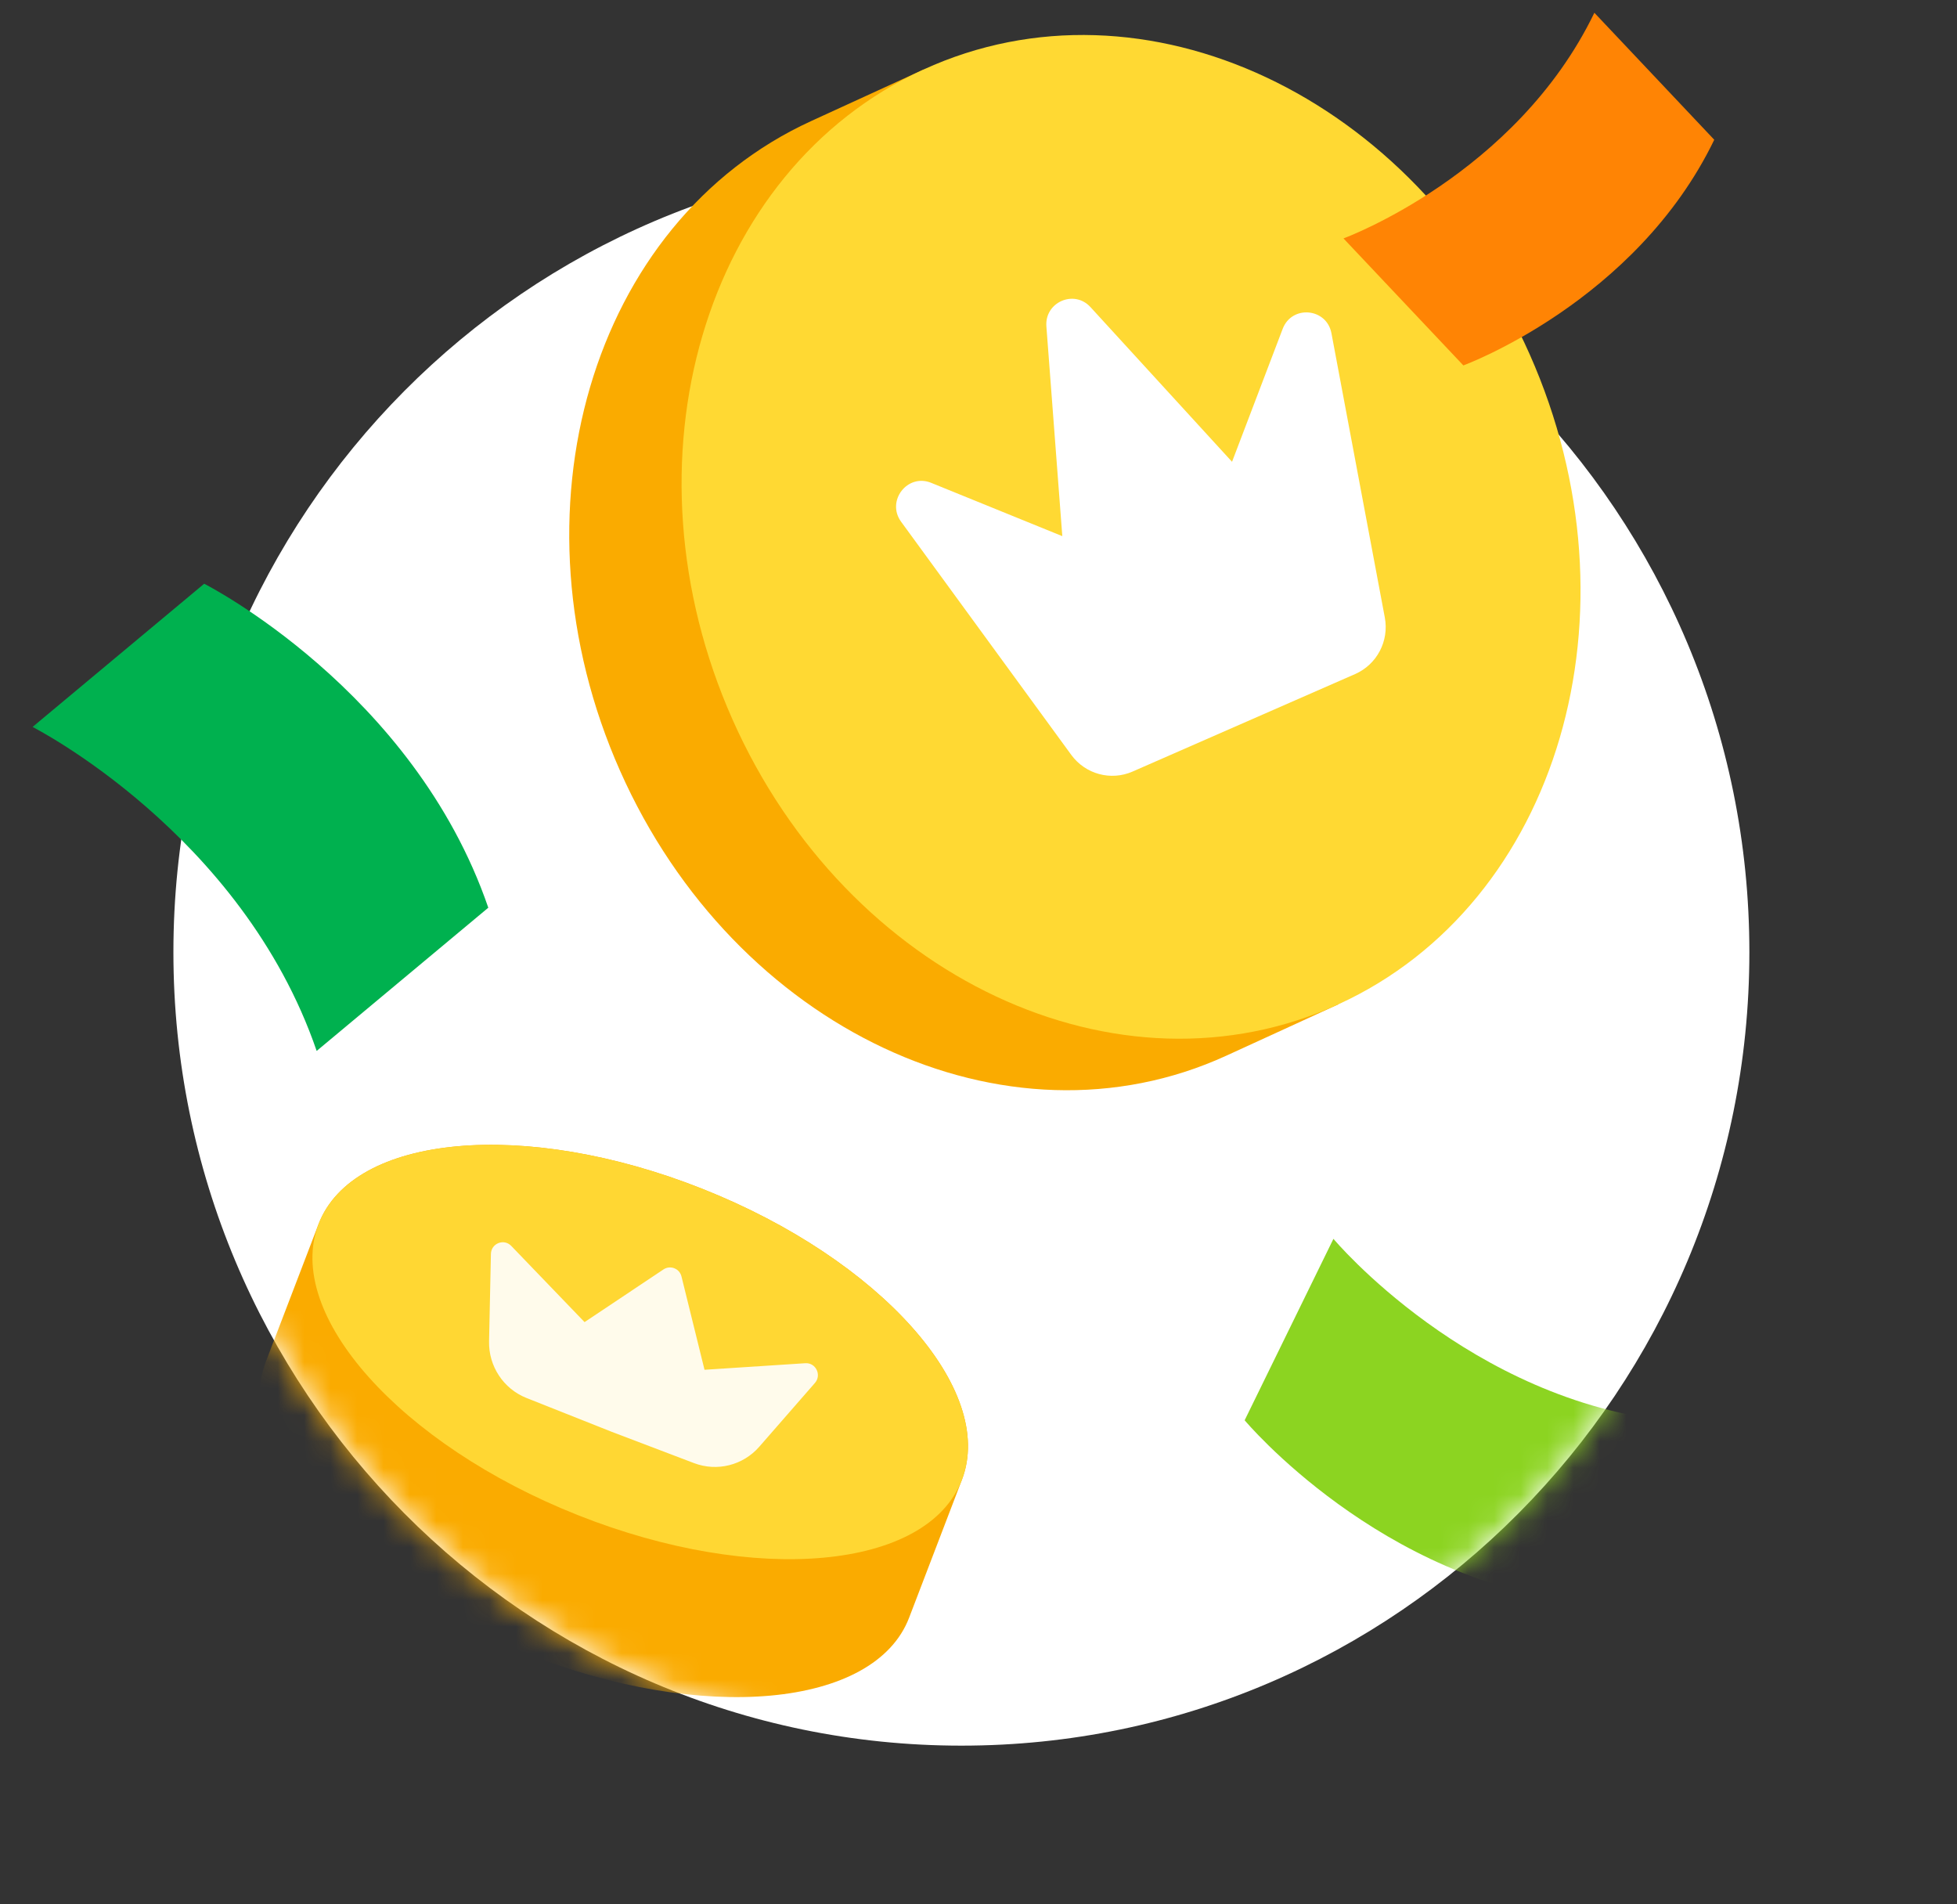
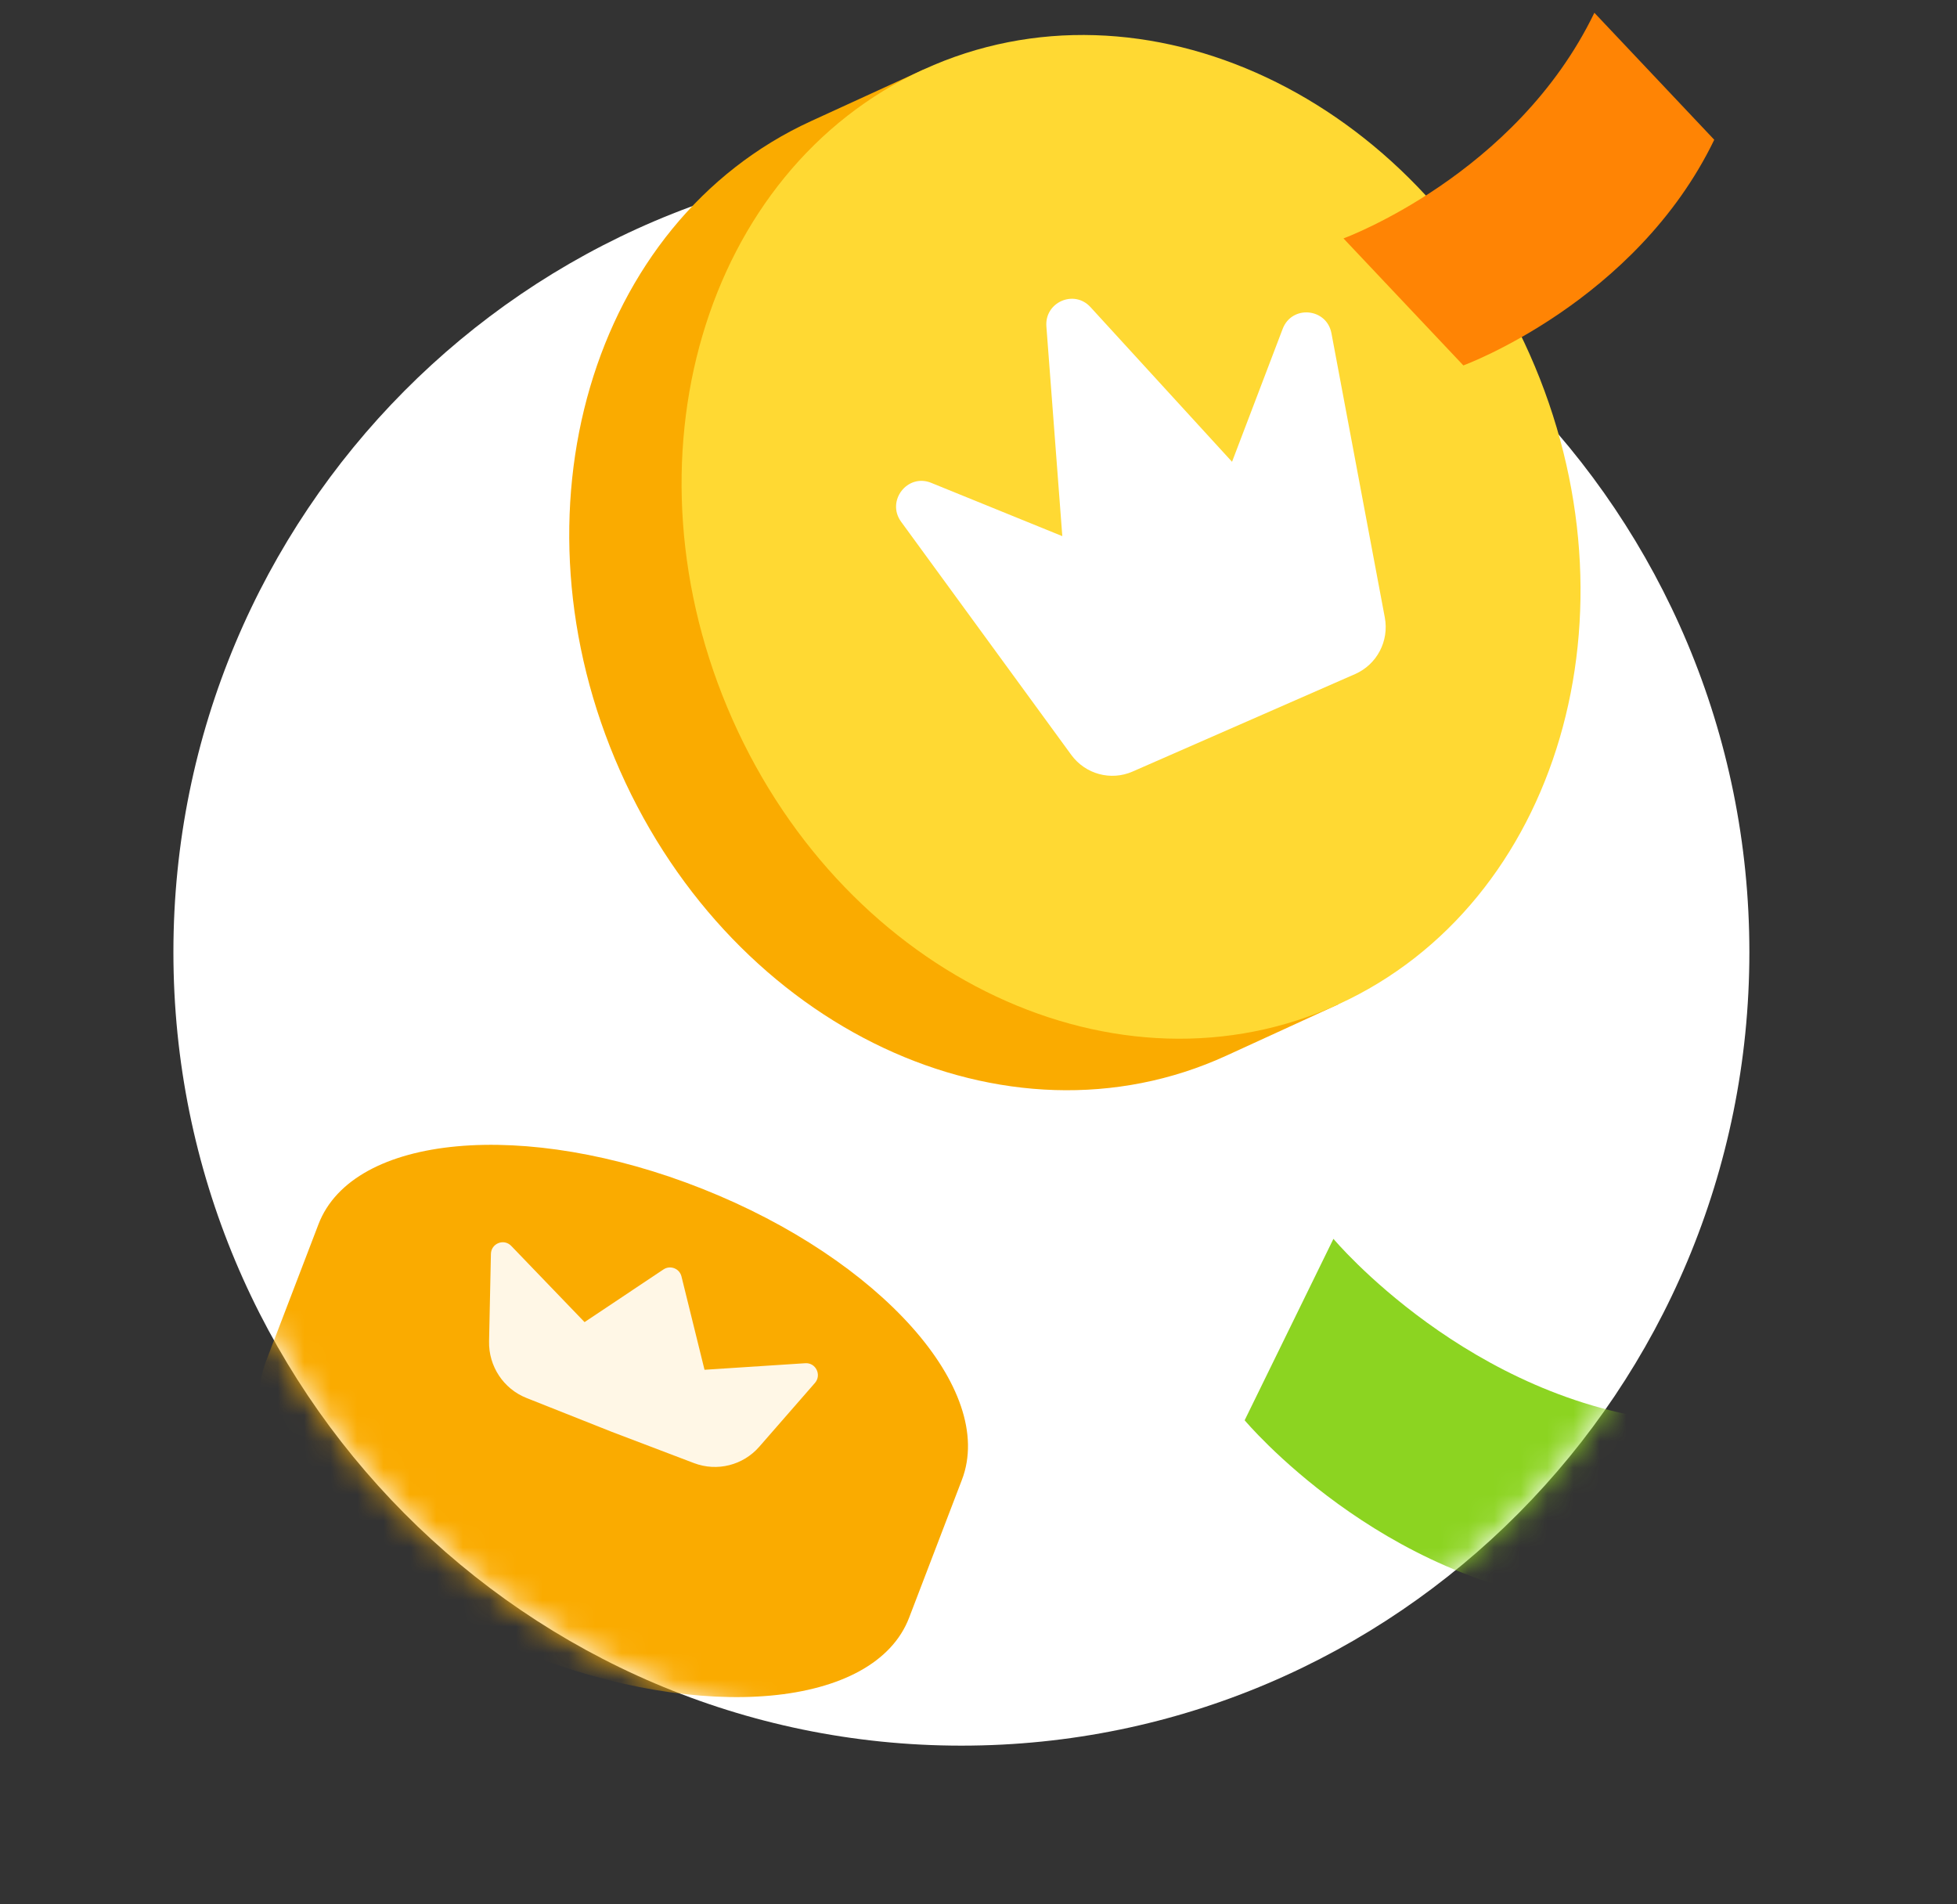
<svg xmlns="http://www.w3.org/2000/svg" width="74" height="72" viewBox="0 0 74 72" fill="none">
  <rect x="0" y="0" width="74" height="72" fill="#333333" stroke="none" />
  <mask id="mask0_6572_46505" style="mask-type:luminance" maskUnits="userSpaceOnUse" x="0" y="0" width="73" height="72">
    <path d="M72.108 0H0.598V72H72.108V0Z" fill="white" />
  </mask>
  <g mask="url(#mask0_6572_46505)">
    <path d="M66.149 36C66.149 19.431 52.809 6 36.353 6C19.898 6 6.557 19.431 6.557 36C6.557 52.569 19.898 66 36.353 66C52.809 66 66.149 52.569 66.149 36Z" fill="white" />
    <mask id="mask1_6572_46505" style="mask-type:alpha" maskUnits="userSpaceOnUse" x="6" y="-1" width="61" height="67">
      <path fill-rule="evenodd" clip-rule="evenodd" d="M66.149 -0.026H6.557V35.974C6.557 35.983 6.557 35.991 6.557 36C6.557 52.569 19.898 66 36.353 66C52.809 66 66.149 52.569 66.149 36C66.149 35.991 66.149 35.983 66.149 35.974V-0.026Z" fill="white" />
    </mask>
    <g mask="url(#mask1_6572_46505)">
-       <path d="M59.965 60.612C52.199 59.841 47.064 53.698 47.064 53.698L50.421 46.838C50.421 46.838 55.556 52.981 63.324 53.751L59.965 60.612Z" fill="#8CD421" />
+       <path d="M59.965 60.612C52.199 59.841 47.064 53.698 47.064 53.698L50.421 46.838C50.421 46.838 55.556 52.981 63.324 53.751L59.965 60.612" fill="#8CD421" />
      <path d="M34.919 2.631L30.672 4.577C22.348 8.39 19.115 19.391 23.449 29.149C27.784 38.908 38.045 43.727 46.37 39.914L50.616 37.968L34.919 2.631Z" fill="#FAAB00" />
      <path d="M50.619 37.967C58.941 34.154 62.174 23.152 57.841 13.394C53.506 3.635 43.244 -1.184 34.92 2.629C26.596 6.441 23.363 17.443 27.697 27.201C32.032 36.96 42.294 41.779 50.619 37.967Z" fill="#FFD933" />
      <path d="M46.587 17.46L48.502 12.433C48.849 11.522 50.166 11.641 50.346 12.6L52.364 23.348C52.531 24.237 52.065 25.124 51.241 25.485L42.827 29.171C42.003 29.532 41.041 29.27 40.508 28.541L34.075 19.728C33.5 18.941 34.311 17.89 35.21 18.255L40.169 20.271L39.567 12.341C39.497 11.424 40.616 10.935 41.234 11.611L46.587 17.46Z" fill="white" />
      <path d="M36.373 55.949C37.678 52.544 33.289 47.62 26.57 44.952C19.852 42.283 13.348 42.881 12.043 46.286L10.046 51.5C8.741 54.905 13.13 59.829 19.848 62.497C26.567 65.166 33.071 64.568 34.376 61.164L36.373 55.949Z" fill="#FAAB00" />
-       <path d="M36.374 55.949C37.678 52.544 33.289 47.62 26.571 44.952C19.852 42.283 13.348 42.88 12.043 46.286C10.739 49.69 15.128 54.615 21.847 57.283C28.565 59.951 35.069 59.354 36.374 55.949Z" fill="#FFD733" />
      <path opacity="0.9" d="M25.769 48.261L26.64 51.789L30.451 51.541C30.848 51.515 31.078 51.986 30.815 52.287L28.711 54.698C28.097 55.402 27.114 55.649 26.243 55.318L23.129 54.134L19.907 52.855C19.037 52.509 18.473 51.654 18.493 50.713L18.563 47.409C18.572 47.009 19.055 46.818 19.331 47.105L22.104 49.987L25.088 47.995C25.346 47.823 25.695 47.96 25.769 48.261Z" fill="white" />
    </g>
    <path d="M64.821 5.284C61.852 11.43 55.334 13.816 55.334 13.816L50.801 9.014C50.801 9.014 57.319 6.628 60.288 0.483L64.821 5.284Z" fill="#FF8404" />
-     <path d="M18.464 34.319C15.634 26.073 7.721 22.07 7.721 22.07L1.231 27.485C1.231 27.485 9.144 31.491 11.974 39.734L18.464 34.319Z" fill="#00B14F" />
  </g>
</svg>